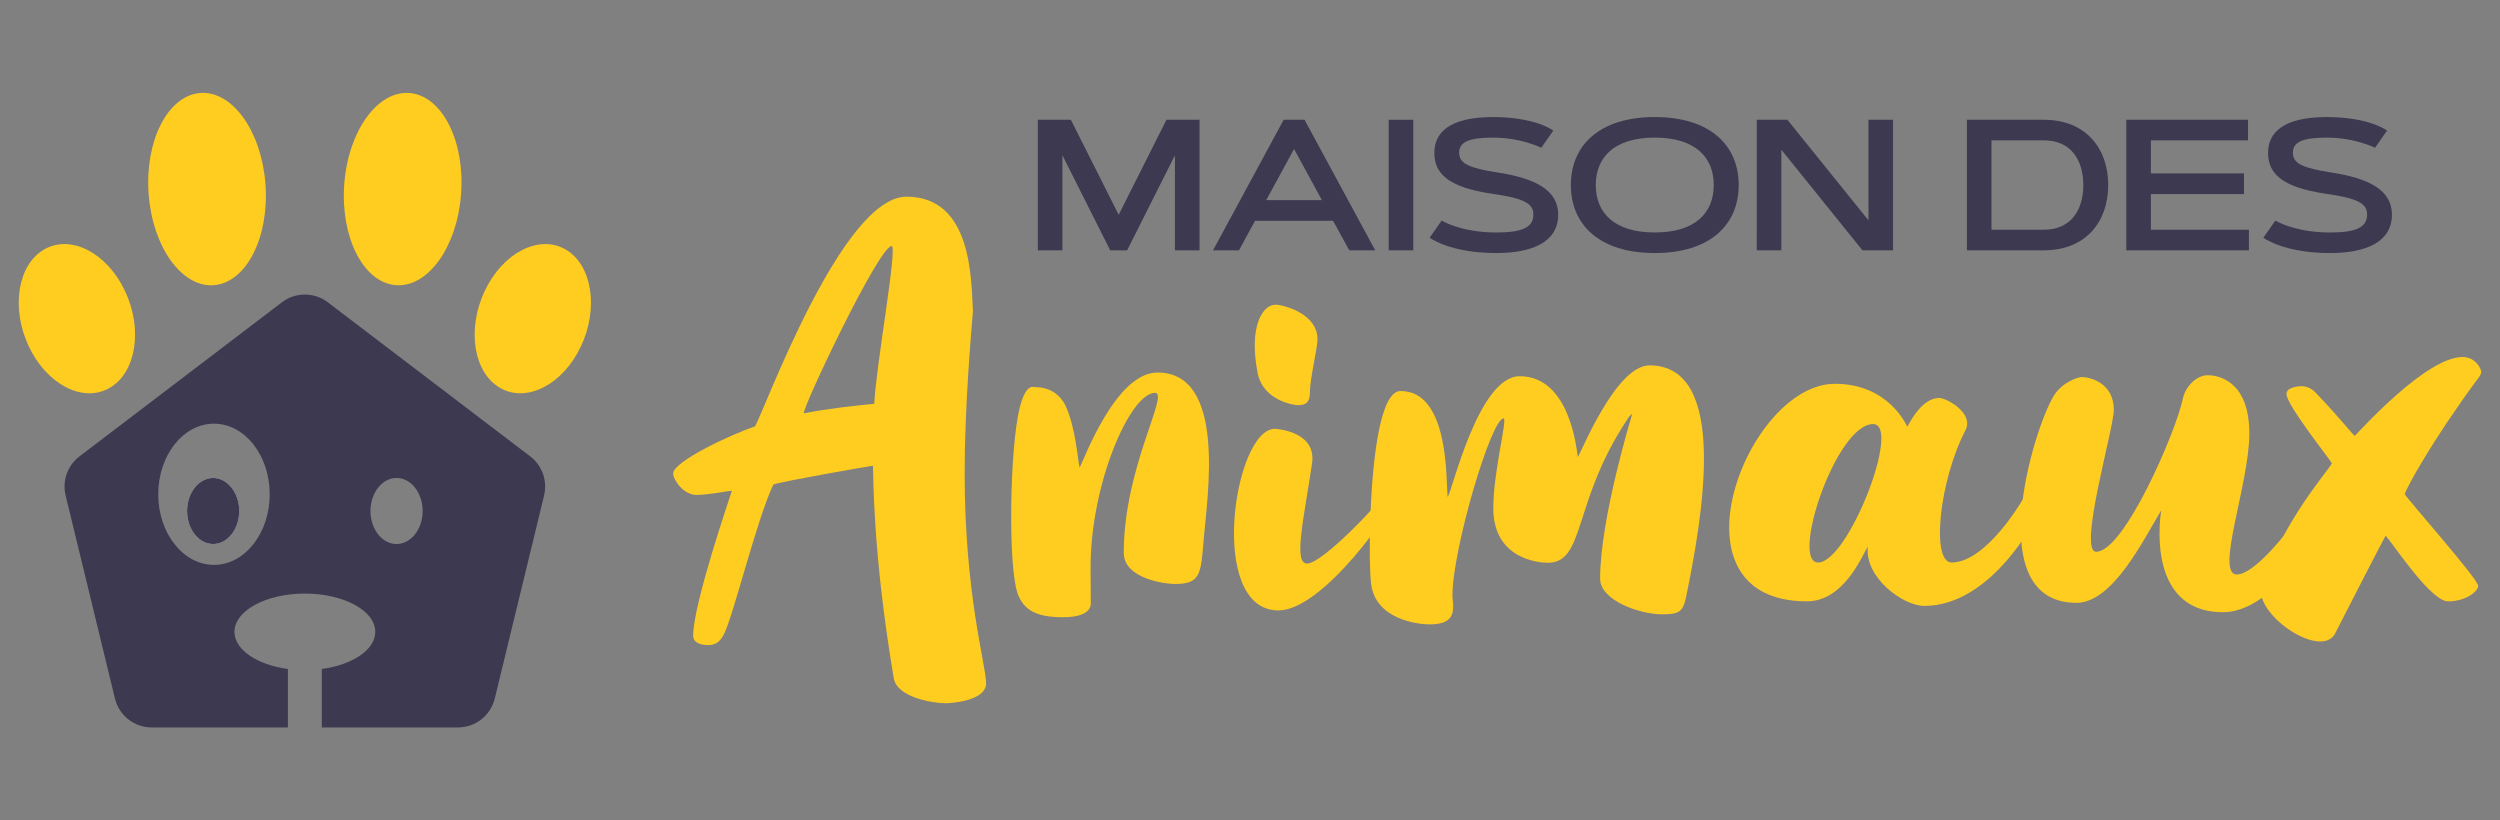
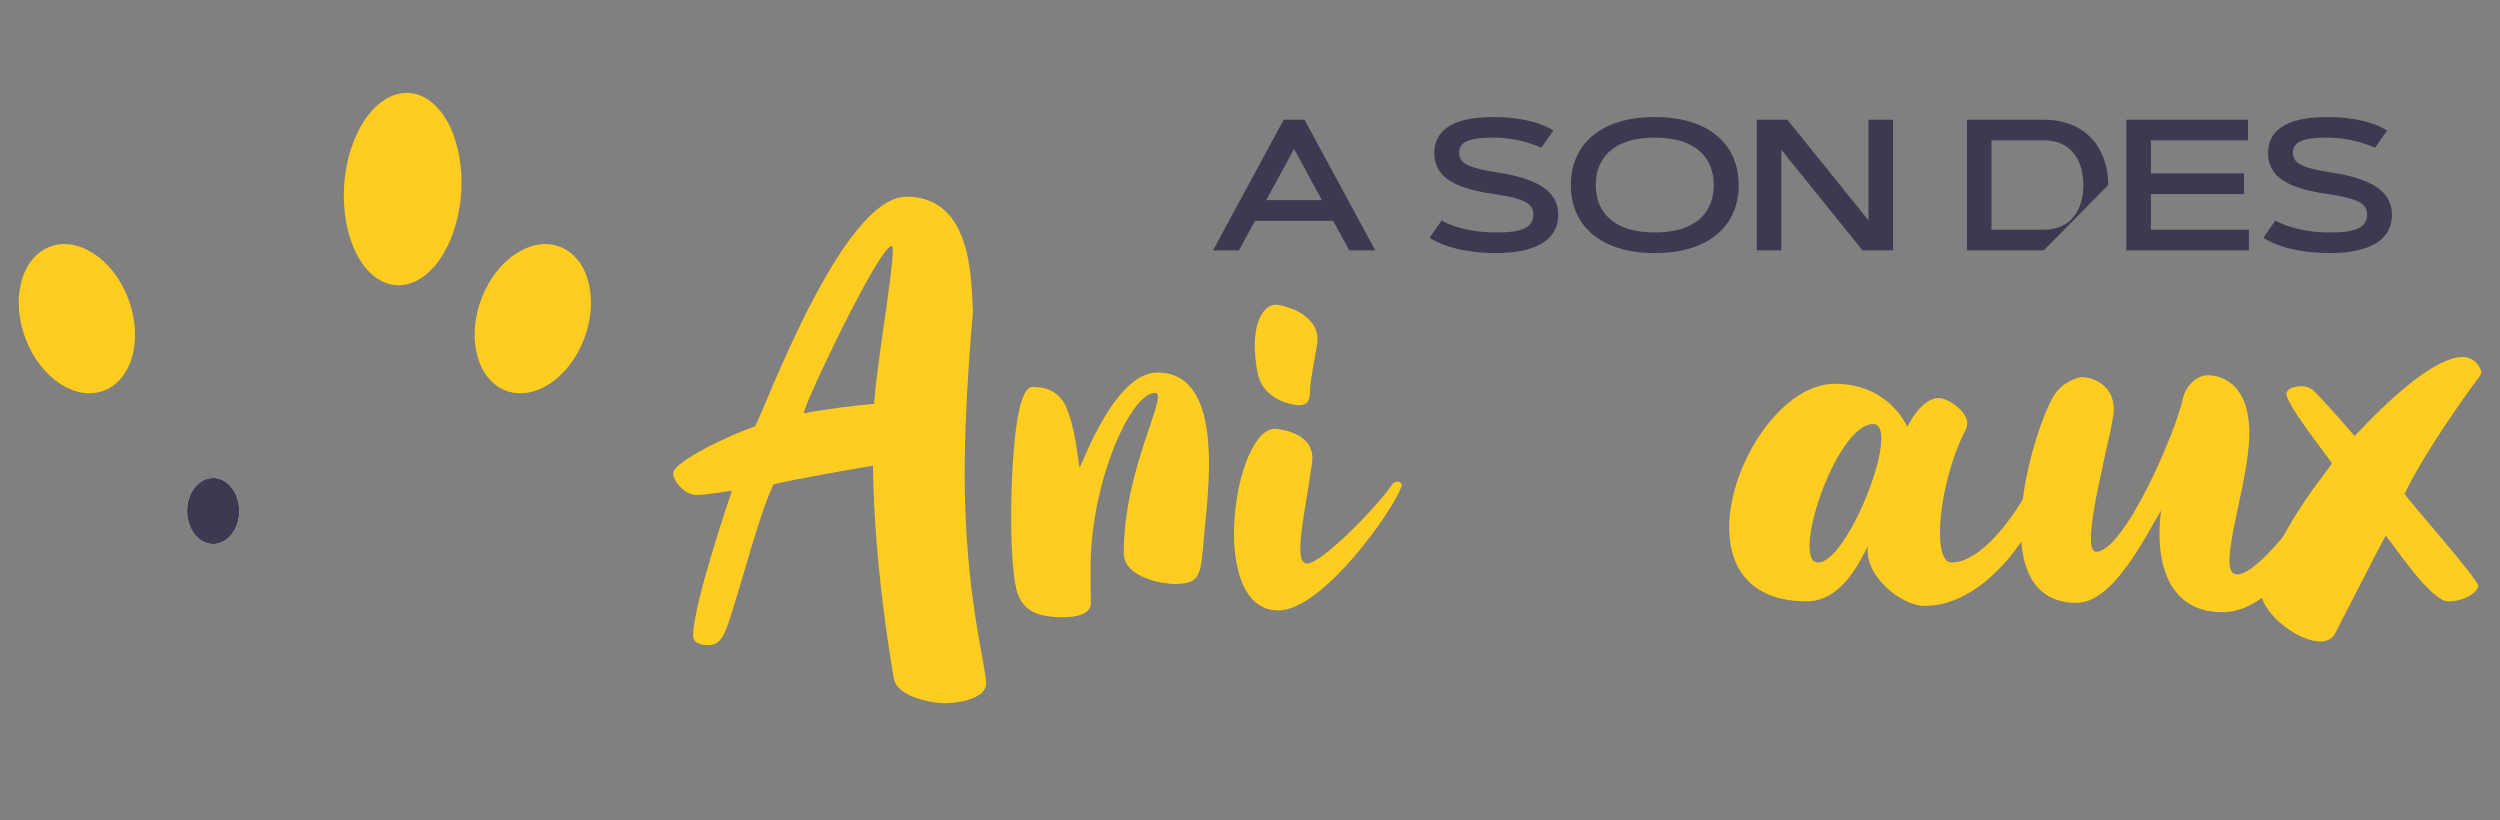
<svg xmlns="http://www.w3.org/2000/svg" version="1.1" id="Calque_1" x="0px" y="0px" width="192px" height="63px" viewBox="0 0 192 63" enable-background="new 0 0 192 63" xml:space="preserve">
  <rect x="0" y="0" width="192" height="63" fill="#808080" stroke="none" />
  <g>
-     <path fill="#3C3950" d="M40.722,35.051L25.173,23.215c-1.04-0.791-2.48-0.791-3.52,0L6.104,35.051   c-0.918,0.699-1.336,1.877-1.064,3l3.788,15.594c0.316,1.306,1.483,2.222,2.824,2.222h10.459v-4.49   c-2.358-0.315-4.105-1.474-4.105-2.853c0-1.623,2.42-2.938,5.408-2.938c2.986,0,5.407,1.314,5.407,2.938   c0,1.379-1.748,2.535-4.106,2.853v4.49h10.46c1.34,0,2.507-0.916,2.823-2.222l3.788-15.594   C42.058,36.928,41.642,35.75,40.722,35.051z M16.433,43.383c-2.364,0-4.281-2.428-4.281-5.422s1.917-5.422,4.281-5.422   c2.365,0,4.281,2.428,4.281,5.422S18.798,43.383,16.433,43.383z M30.456,41.781c-1.106,0-2.003-1.135-2.003-2.537   c0-1.4,0.897-2.537,2.003-2.537s2.002,1.137,2.002,2.537C32.458,40.646,31.562,41.781,30.456,41.781z M16.37,36.707   c-1.106,0-2.002,1.137-2.002,2.537c0,1.402,0.896,2.537,2.002,2.537s2.003-1.135,2.003-2.537   C18.373,37.844,17.476,36.707,16.37,36.707z" />
-   </g>
+     </g>
  <g>
    <ellipse fill="#FFFFFF" cx="16.37" cy="39.244" rx="2.003" ry="2.537" />
  </g>
  <ellipse fill="#3C3950" cx="16.37" cy="39.244" rx="2.003" ry="2.537" />
  <g>
    <g>
      <path fill="#FFCD20" d="M9.605,22.36c1.382,2.94,0.847,6.27-1.196,7.438c-2.043,1.167-4.82-0.269-6.203-3.209    c-1.382-2.94-0.846-6.27,1.197-7.438C5.446,17.984,8.224,19.42,9.605,22.36z" />
-       <path fill="#FFCD20" d="M20.384,14.101c0.314,4.073-1.437,7.563-3.913,7.796c-2.476,0.232-4.738-2.88-5.053-6.954    c-0.315-4.073,1.437-7.563,3.912-7.796C17.806,6.914,20.069,10.027,20.384,14.101z" />
    </g>
    <g>
      <path fill="#FFCD20" d="M37.221,22.36c-1.382,2.94-0.846,6.27,1.197,7.438c2.043,1.167,4.82-0.269,6.202-3.209    c1.382-2.94,0.845-6.27-1.197-7.438C41.38,17.984,38.603,19.42,37.221,22.36z" />
      <path fill="#FFCD20" d="M26.442,14.101c-0.314,4.073,1.437,7.563,3.913,7.796c2.476,0.232,4.739-2.88,5.053-6.954    c0.315-4.073-1.437-7.563-3.913-7.796C29.02,6.914,26.757,10.027,26.442,14.101z" />
    </g>
  </g>
  <g>
-     <path fill="#3C3950" d="M85.915,16.497l3.67-7.299h2.538v10.026h-1.888v-7.299l-3.671,7.299h-1.299l-3.672-7.299v7.299h-1.888   V9.198h2.537L85.915,16.497z" />
    <path fill="#3C3950" d="M102.382,16.958h-5.997l-1.23,2.265h-1.993l5.426-10.026h1.6l5.428,10.026h-1.992L102.382,16.958z    M97.244,15.372h4.279l-2.14-3.93L97.244,15.372z" />
-     <path fill="#3C3950" d="M106.652,9.198h1.888v10.026h-1.888V9.198z" />
    <path fill="#3C3950" d="M118.375,11.345c-0.309-0.14-0.65-0.266-1.035-0.385c-0.648-0.195-1.572-0.391-2.669-0.391   c-1.903,0-2.608,0.35-2.608,1.167c0,0.825,0.763,1.167,2.9,1.503c2.965,0.448,4.706,1.371,4.706,3.244   c0,2.104-1.985,2.951-4.762,2.951c-1.775,0-3.056-0.293-3.888-0.587c-0.49-0.174-0.896-0.371-1.224-0.587l0.922-1.321   c0.308,0.174,0.673,0.329,1.091,0.461c0.721,0.231,1.75,0.455,3.099,0.455c1.866,0,2.858-0.329,2.858-1.371   c0-0.832-0.648-1.245-3.146-1.601c-3.503-0.502-4.462-1.629-4.462-3.146c0-1.523,1.119-2.747,4.512-2.747   c1.627,0,2.787,0.258,3.536,0.517c0.44,0.153,0.806,0.329,1.09,0.518L118.375,11.345z" />
    <path fill="#3C3950" d="M120.641,14.211c0-3.02,2.168-5.222,6.445-5.222c4.279,0,6.446,2.202,6.446,5.222s-2.167,5.223-6.446,5.223   C122.809,19.434,120.641,17.231,120.641,14.211z M131.617,14.211c0-2.097-1.379-3.643-4.531-3.643s-4.531,1.545-4.531,3.643   s1.379,3.643,4.531,3.643S131.617,16.309,131.617,14.211z" />
    <path fill="#3C3950" d="M134.921,9.198h2.349l6.229,7.726V9.198h1.888v10.026h-2.351l-6.228-7.725v7.725h-1.889L134.921,9.198   L134.921,9.198z" />
-     <path fill="#3C3950" d="M156.966,19.224h-5.907V9.198h5.907c3.224,0,4.944,2.195,4.944,5.013   C161.91,17.035,160.188,19.224,156.966,19.224z M152.945,17.644h4.021c2.169,0,3.034-1.63,3.034-3.433   c0-1.804-0.865-3.433-3.034-3.433h-4.021V17.644z" />
+     <path fill="#3C3950" d="M156.966,19.224h-5.907V9.198h5.907c3.224,0,4.944,2.195,4.944,5.013   z M152.945,17.644h4.021c2.169,0,3.034-1.63,3.034-3.433   c0-1.804-0.865-3.433-3.034-3.433h-4.021V17.644z" />
    <path fill="#3C3950" d="M172.339,13.316v1.587h-7.151v2.741h7.529v1.58H163.3V9.198h9.349v1.581h-7.461v2.538L172.339,13.316   L172.339,13.316z" />
    <path fill="#3C3950" d="M182.406,11.345c-0.309-0.14-0.65-0.266-1.035-0.385c-0.648-0.195-1.573-0.391-2.67-0.391   c-1.901,0-2.609,0.35-2.609,1.167c0,0.825,0.764,1.167,2.901,1.503c2.965,0.448,4.707,1.371,4.707,3.244   c0,2.104-1.986,2.951-4.761,2.951c-1.776,0-3.058-0.293-3.89-0.587c-0.489-0.174-0.896-0.371-1.223-0.587l0.922-1.321   c0.308,0.174,0.672,0.329,1.091,0.461c0.721,0.231,1.748,0.455,3.1,0.455c1.863,0,2.857-0.329,2.857-1.371   c0-0.832-0.65-1.245-3.146-1.601c-3.504-0.502-4.461-1.629-4.461-3.146c0-1.523,1.119-2.747,4.511-2.747   c1.629,0,2.789,0.258,3.536,0.517c0.441,0.153,0.805,0.329,1.092,0.518L182.406,11.345z" />
  </g>
  <g>
    <path fill="#FFCD20" d="M74.722,23.88c-0.159,1.96-0.636,7.424-0.636,12.487c0,9.295,1.646,14.732,1.646,16.113   c0,1.383-2.812,1.53-3.093,1.53c-1.011,0-3.753-0.454-4-1.926c-1.657-9.856-1.544-15.633-1.599-16.319   c-0.221,0.024-6.848,1.178-7.643,1.444c-1.258,2.61-3.067,10.047-3.788,11.476c-0.305,0.606-0.655,0.86-1.227,0.86   c-0.198,0-1.147-0.022-1.147-0.723c0-2.459,2.878-10.791,2.974-11.134c-0.4,0.027-1.8,0.322-2.722,0.322   c-1.004,0-1.789-1.176-1.789-1.643c0-0.941,4.62-3.076,6.287-3.621c0.713-1.19,6.662-17.641,11.632-17.641   C74.736,15.109,74.574,21.627,74.722,23.88z M68.475,18.897c-0.968,0-6.876,12.46-6.741,12.847   c1.815-0.369,4.208-0.617,5.407-0.732C67.297,27.947,68.953,18.897,68.475,18.897z" />
    <path fill="#FFCD20" d="M92.449,41.385c-0.227,2.766-0.249,3.465-2.251,3.465c-0.679,0-3.893-0.391-3.893-2.397   c0-6.543,3.535-12.283,2.402-12.283c-1.893,0-4.951,6.927-4.951,13.412c0,1.291,0.016,2.728,0.016,2.752   c0,0.063,0.102,1.069-2.122,1.069c-1.941,0-2.937-0.471-3.446-1.684c-0.822-1.963-0.656-11.379,0.112-14.418   c0.483-1.908,1.068-1.57,1.158-1.57c1.613,0,2.207,1.1,2.367,1.446c0.771,1.668,0.921,4.095,1.073,4.744   c0.3-0.517,2.753-7.311,5.977-7.311C94.24,28.609,92.709,38.184,92.449,41.385z" />
    <path fill="#FFCD20" d="M107.617,37.383c-0.596,1.809-6.039,9.498-9.434,9.498c-5.501,0-3.414-13.947-0.275-13.947   c0.101,0,3.226,0.183,2.857,2.656c-0.646,4.352-1.447,7.691-0.379,7.691c1.159,0,5.633-4.639,6.568-6.123   C107.128,36.887,107.771,36.912,107.617,37.383z M96.583,28.636c-0.7-3.645,0.426-5.235,1.375-5.235   c0.519,0,3.228,0.626,3.228,2.669c0,0.629-0.584,3.031-0.584,4.043c0,0.884-0.41,1.004-0.933,1.004   C99.52,31.118,97.031,30.861,96.583,28.636z" />
-     <path fill="#FFCD20" d="M129.486,45.875c-0.241,1.176-0.613,1.303-1.877,1.303c-1.623,0-4.719-1.039-4.719-2.74   c0-4.653,2.455-12.581,2.463-12.651c-0.24,0.155-0.332,0.358-0.449,0.537c-4.125,6.258-3.159,10.896-6.031,10.896   c-0.073,0-4.188,0.053-4.188-4.195c0-2.815,1.107-6.891,0.791-6.891c-0.957,0-3.927,10.059-3.927,13.594   c0,0.31,0.054,0.476,0.054,0.824c0,0.822-0.312,1.4-1.83,1.4c-0.897,0-4.145-0.387-4.472-3.123   c-0.216-1.793-0.136-8.201,0.61-11.82c0.352-1.705,0.875-2.979,1.658-2.979c3.705,0,3.49,6.719,3.602,8.131   c0.328-0.256,2.335-9.266,5.544-9.266c3.886,0,4.375,5.709,4.462,6.211c0.282-0.416,2.938-7.045,5.504-7.045   C132.846,28.06,130.719,39.875,129.486,45.875z" />
    <path fill="#FFCD20" d="M157.289,37.709c-0.664,2.16-4.355,8.824-9.5,8.824c-1.646,0-4.609-2.182-4.339-4.568   c-0.474,0.797-1.86,4.217-4.685,4.217c-11.047,0-4.599-16.706,2.148-16.706c4.124,0,5.486,3.159,5.566,3.293   c0.27-0.449,1.137-2.206,2.472-2.206c0.513,0,2.683,1.158,1.998,2.476c-2.025,3.896-2.654,10.16-1.069,10.16   c2.702,0,5.567-4.886,5.895-5.611C155.982,37.127,157.408,37.322,157.289,37.709z M143.854,32.57   c-2.855,0-6.371,10.631-4.222,10.631C141.941,43.201,146.07,32.57,143.854,32.57z" />
    <path fill="#FFCD20" d="M179.529,37.713c-0.211,0.605-4.045,9.303-8.822,9.303c-4.755,0-5.15-4.834-4.729-7.82   c-1.324,2.195-3.705,7.101-6.496,7.101c-7.402,0-3.295-13.391-1.754-15.897c0.678-1.102,1.928-1.444,2.143-1.444   c0.59,0,2.471,0.414,2.471,2.522c0,1.423-2.779,10.896-1.357,10.896c2.154,0,6.137-9.234,6.66-11.762   c0.203-0.975,1.09-1.794,1.903-1.794c0.854,0,3.201,0.451,3.201,4.481c0,3.843-2.651,10.822-0.962,10.822   c1.629,0,5.191-4.761,6.027-6.642C178.162,36.695,179.734,37.131,179.529,37.713z" />
    <path fill="#FFCD20" d="M184.674,37.938c0.219,0.404,5.649,6.539,5.649,7.052c0,0.436-0.972,1.196-2.306,1.196   c-1.322,0-4.135-4.287-4.8-5.051c-0.301,0.518-3.87,7.504-3.913,7.576c-1.16,1.941-6.438-1.666-5.602-3.904   c1.904-5.094,4.918-8.418,5.391-9.221c-0.184-0.35-3.492-4.486-3.492-5.329c0-0.512,0.891-0.596,1.129-0.596   c0.401,0,0.776,0.142,1.104,0.487c2.047,2.15,2.733,3.102,3.011,3.325c0.45-0.438,5.488-6.054,8.281-6.054   c1.016,0,1.432,0.928,1.432,1.137c0,0.014,0.047,0.184-0.41,0.727C186.725,33.955,184.938,37.268,184.674,37.938z" />
  </g>
</svg>